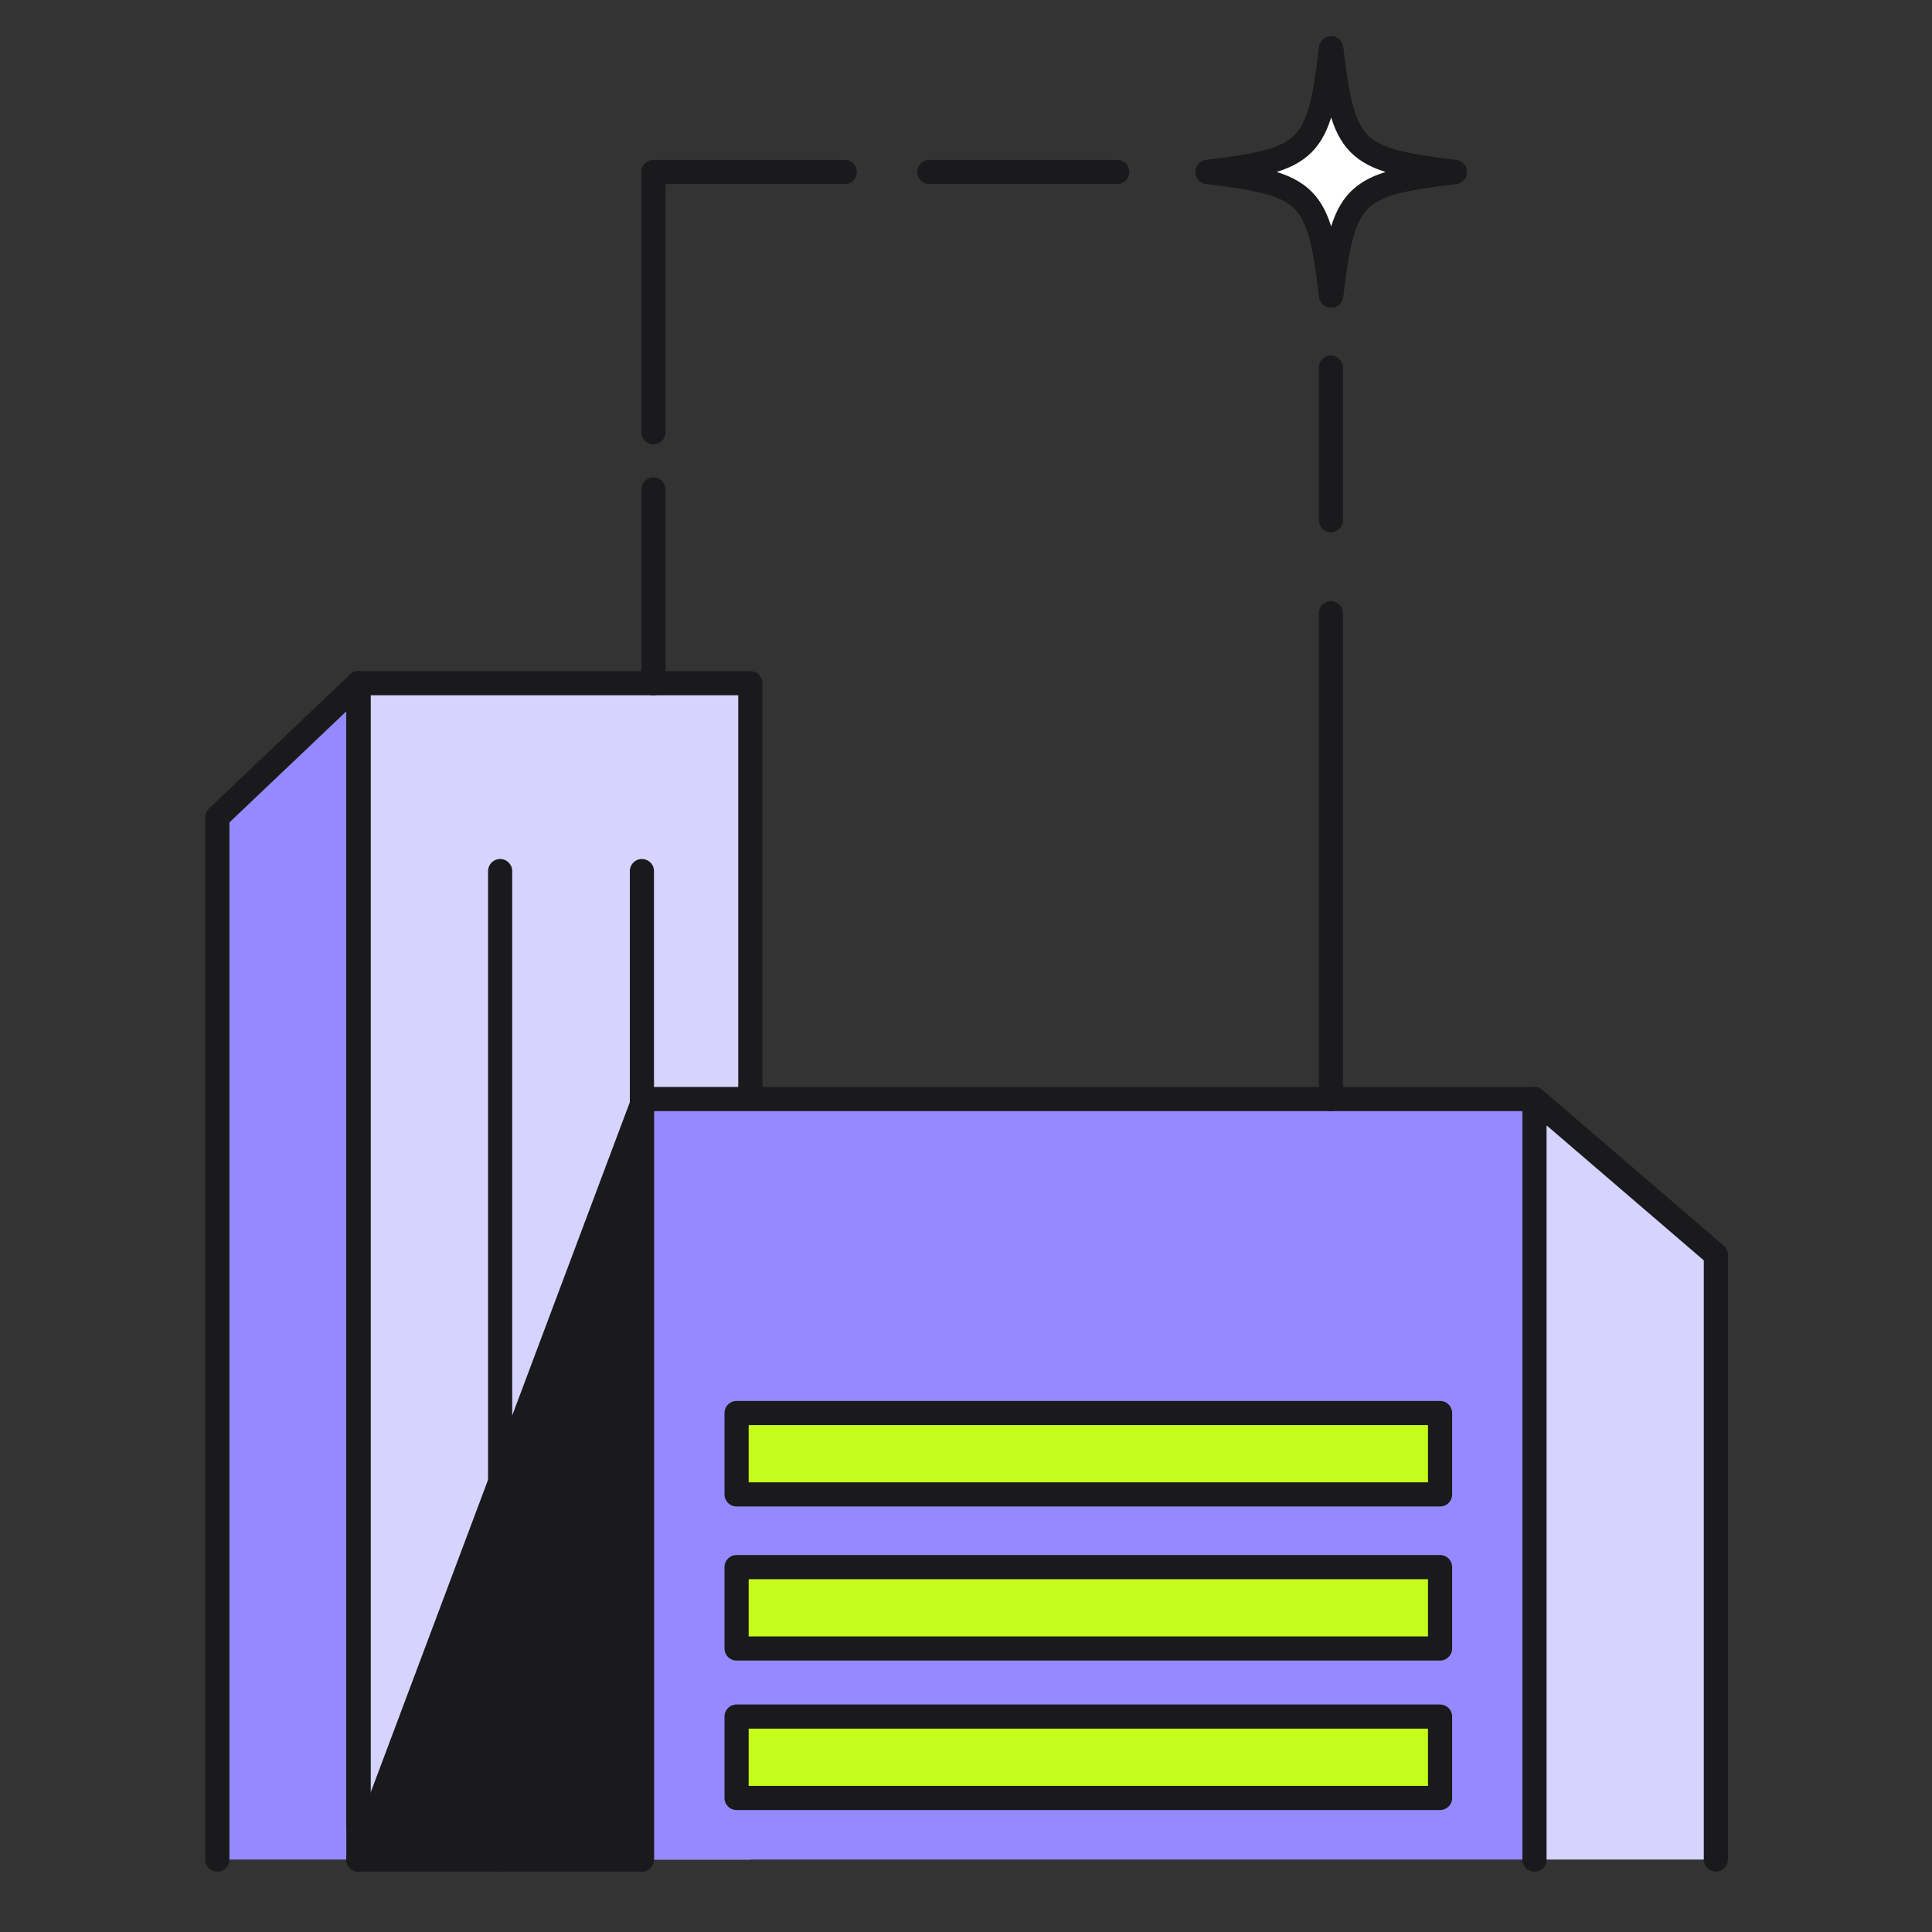
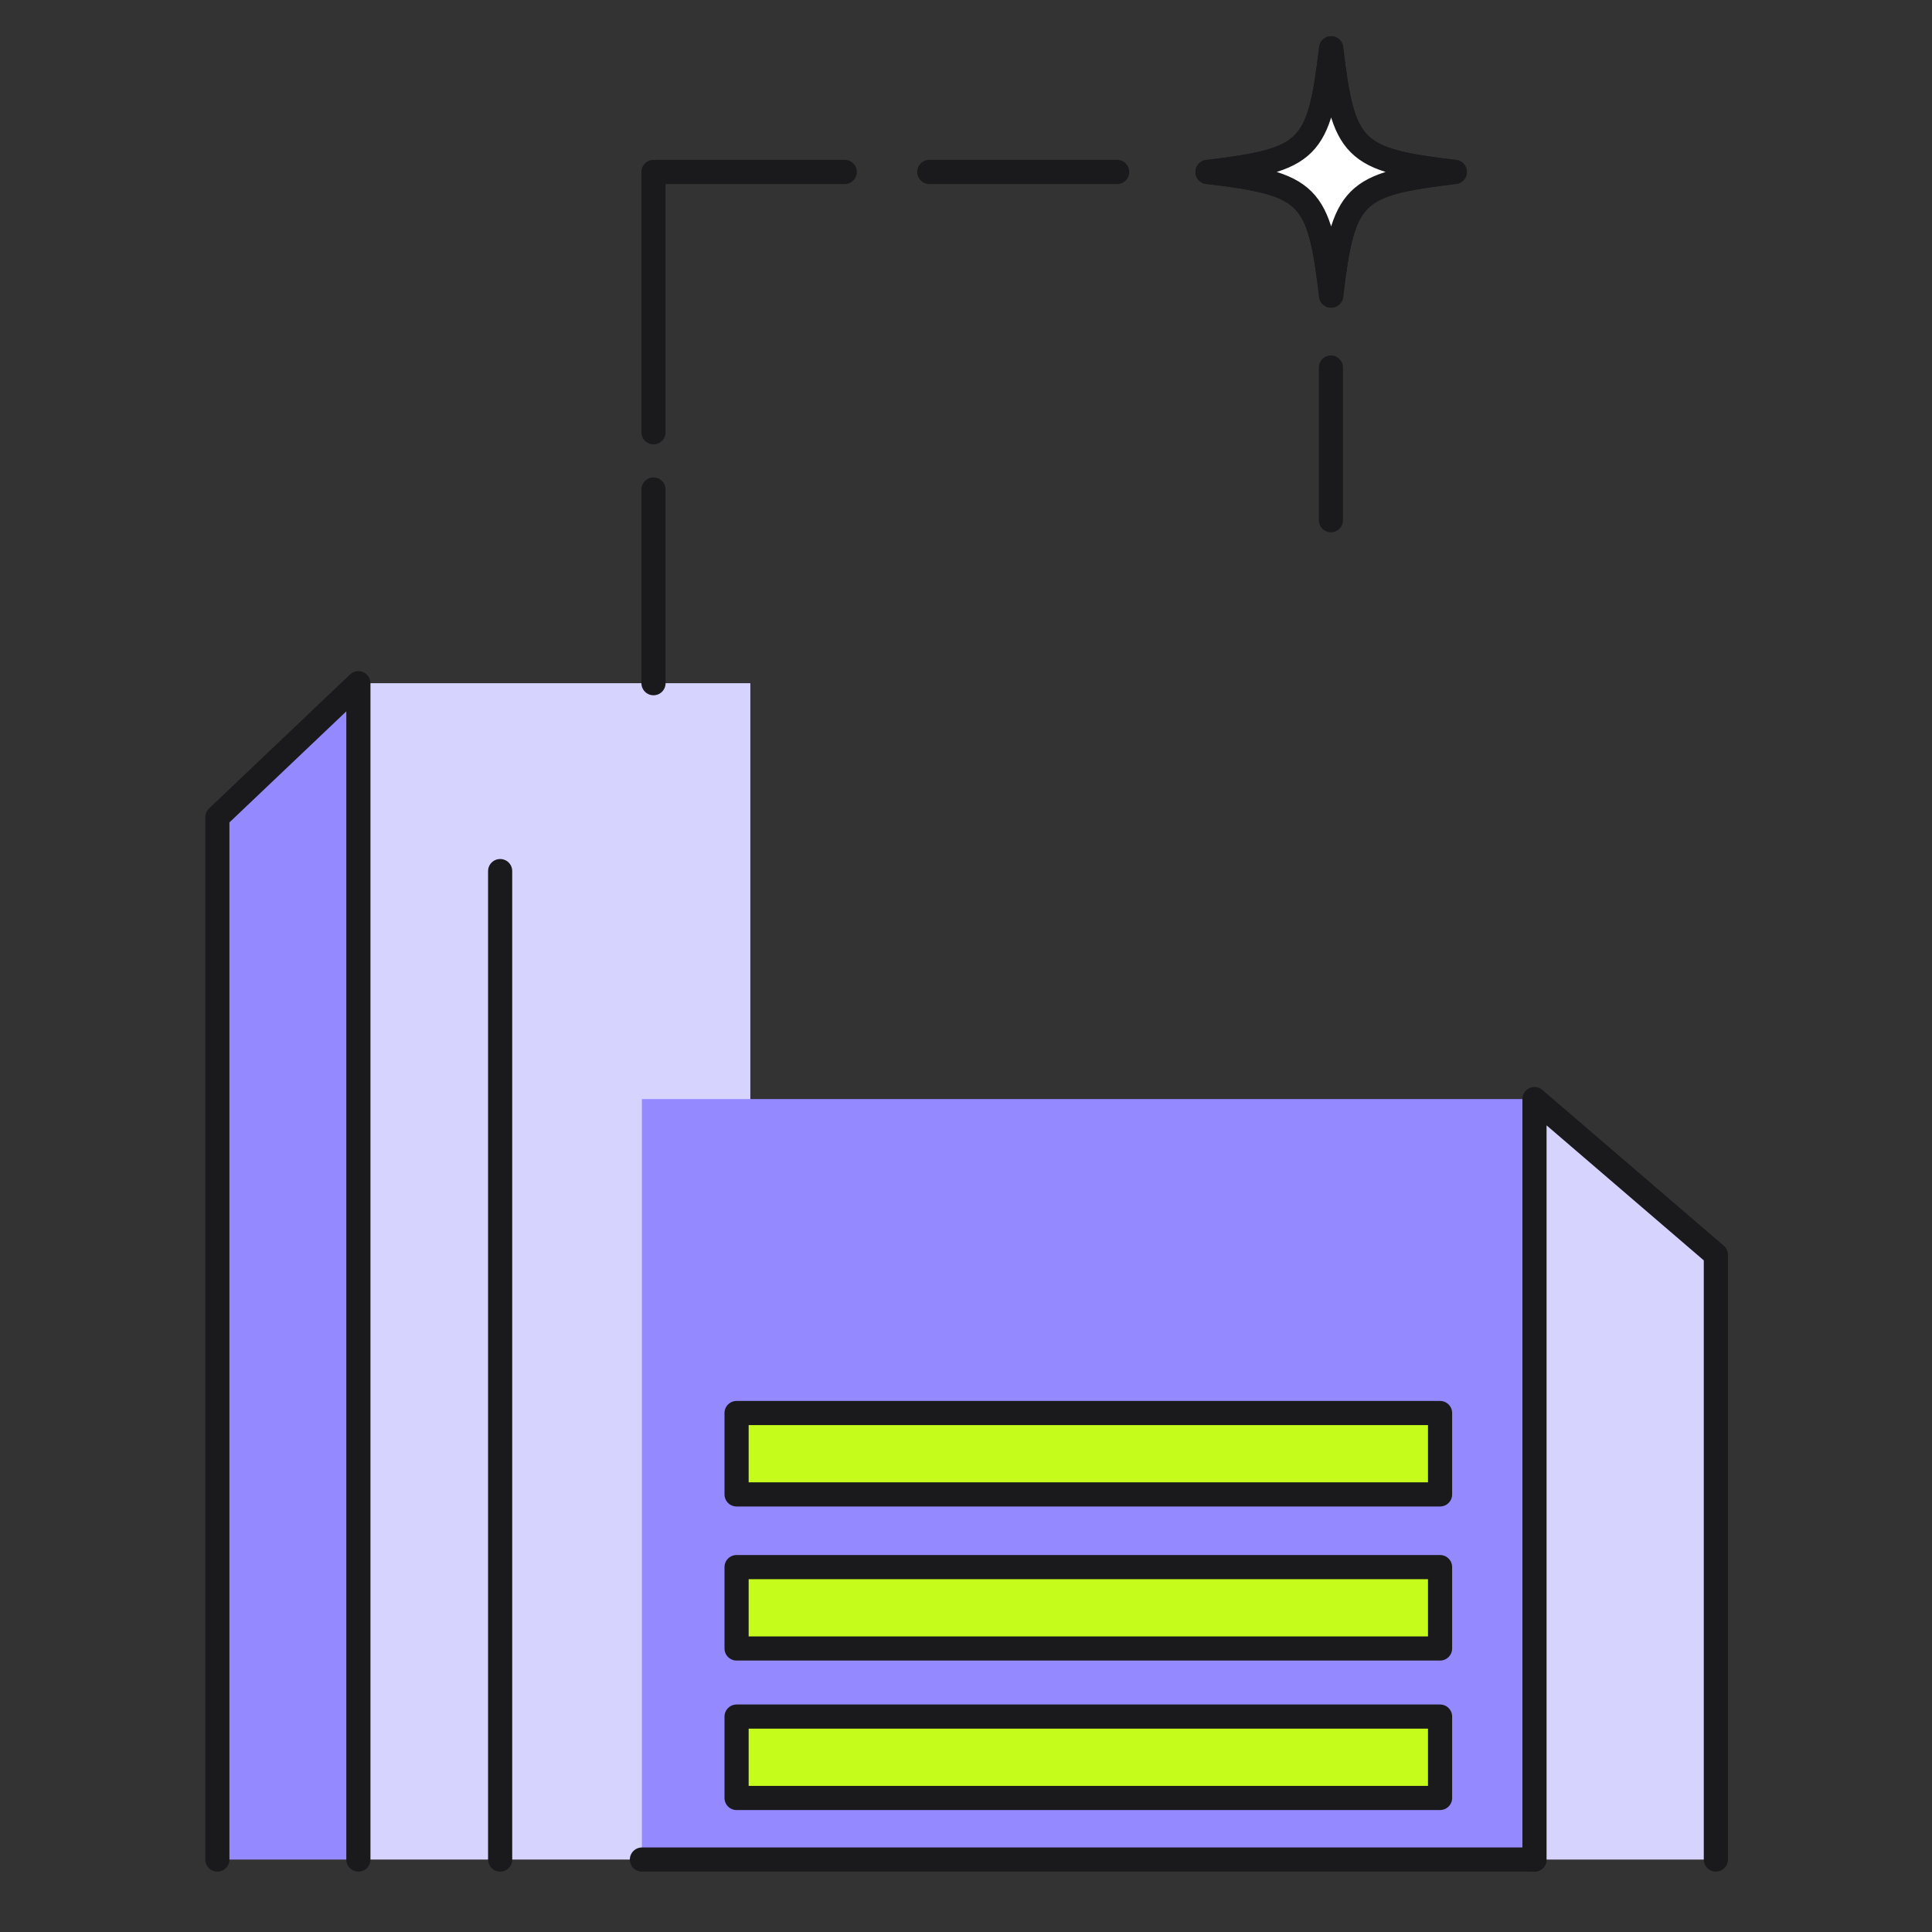
<svg xmlns="http://www.w3.org/2000/svg" fill="none" viewBox="0 0 80 80" height="80" width="80">
  <rect x="0" y="0" width="80" height="80" fill="#333333" stroke="none" />
  <path fill="#D6D4FF" d="M31.07 77V28.29H14.84V77" />
-   <path stroke-linejoin="round" stroke-linecap="round" stroke="#1A1A1C" d="M31.07 75.61V28.29H14.84V77" />
  <path fill="#9589FF" d="M14.84 77V28.29L9 33.84V77" />
  <path stroke-linejoin="round" stroke-linecap="round" stroke="#1A1A1C" d="M14.84 77V28.29L9 33.84V77" />
-   <path stroke-linejoin="round" stroke-linecap="round" stroke="#1A1A1C" d="M14.84 28.29V75.61" />
  <path fill="#9589FF" d="M26.58 77V45.51H63.54V77" />
-   <path stroke-linejoin="round" stroke-linecap="round" stroke="#1A1A1C" d="M26.58 77V45.51H63.54V77" />
+   <path stroke-linejoin="round" stroke-linecap="round" stroke="#1A1A1C" d="M26.58 77H63.54V77" />
  <path fill="#D6D4FF" d="M71.05 77V51.96L63.54 45.51V77" />
  <path stroke-linejoin="round" stroke-linecap="round" stroke="#1A1A1C" d="M71.05 77V51.96L63.54 45.51V77" />
  <path stroke-linejoin="round" stroke-linecap="round" stroke="#1A1A1C" fill="#C5FC1C" d="M59.63 58.51H30.5V61.88H59.63V58.51Z" />
  <path stroke-linejoin="round" stroke-linecap="round" stroke="#1A1A1C" fill="#C5FC1C" d="M59.63 64.89H30.5V68.26H59.63V64.89Z" />
  <path stroke-linejoin="round" stroke-linecap="round" stroke="#1A1A1C" fill="#C5FC1C" d="M59.63 71.08H30.5V74.45H59.63V71.08Z" />
  <path stroke-linejoin="round" stroke-linecap="round" stroke="#1A1A1C" d="M20.71 36.07V77" />
-   <path stroke-linejoin="round" stroke-linecap="round" stroke="#1A1A1C" d="M26.58 36.07V45.73" />
  <path stroke-linejoin="round" stroke-linecap="round" stroke="#1A1A1C" fill="white" d="M60.24 7.12C56.02 7.62 55.62 8.02 55.12 12.24C54.62 8.02 54.22 7.62 50 7.12C54.22 6.62 54.62 6.22 55.12 2C55.62 6.22 56.02 6.62 60.24 7.12Z" />
  <path stroke-linejoin="round" stroke-linecap="round" stroke="#1A1A1C" fill="white" d="M60.24 7.12C56.02 7.62 55.62 8.02 55.12 12.24C54.62 8.02 54.22 7.62 50 7.12C54.22 6.62 54.62 6.22 55.12 2C55.62 6.22 56.02 6.62 60.24 7.12Z" />
-   <path stroke-linejoin="round" stroke-linecap="round" stroke="#1A1A1C" fill="#1A1A1C" d="M26.58 45.73L14.84 77H26.58V45.73Z" />
  <path stroke-linejoin="round" stroke-linecap="round" stroke="#1A1A1C" d="M27.06 17.9V7.12" />
-   <path stroke-linejoin="round" stroke-linecap="round" stroke="#1A1A1C" d="M55.11 25.39V45.51" />
  <path stroke-linejoin="round" stroke-linecap="round" stroke="#1A1A1C" d="M34.98 7.12H27.17" />
  <path stroke-linejoin="round" stroke-linecap="round" stroke="#1A1A1C" d="M38.48 7.12H46.26" />
  <path stroke-linejoin="round" stroke-linecap="round" stroke="#1A1A1C" d="M55.11 15.22V21.54" />
  <path stroke-linejoin="round" stroke-linecap="round" stroke="#1A1A1C" d="M27.06 20.27V28.29" />
</svg>